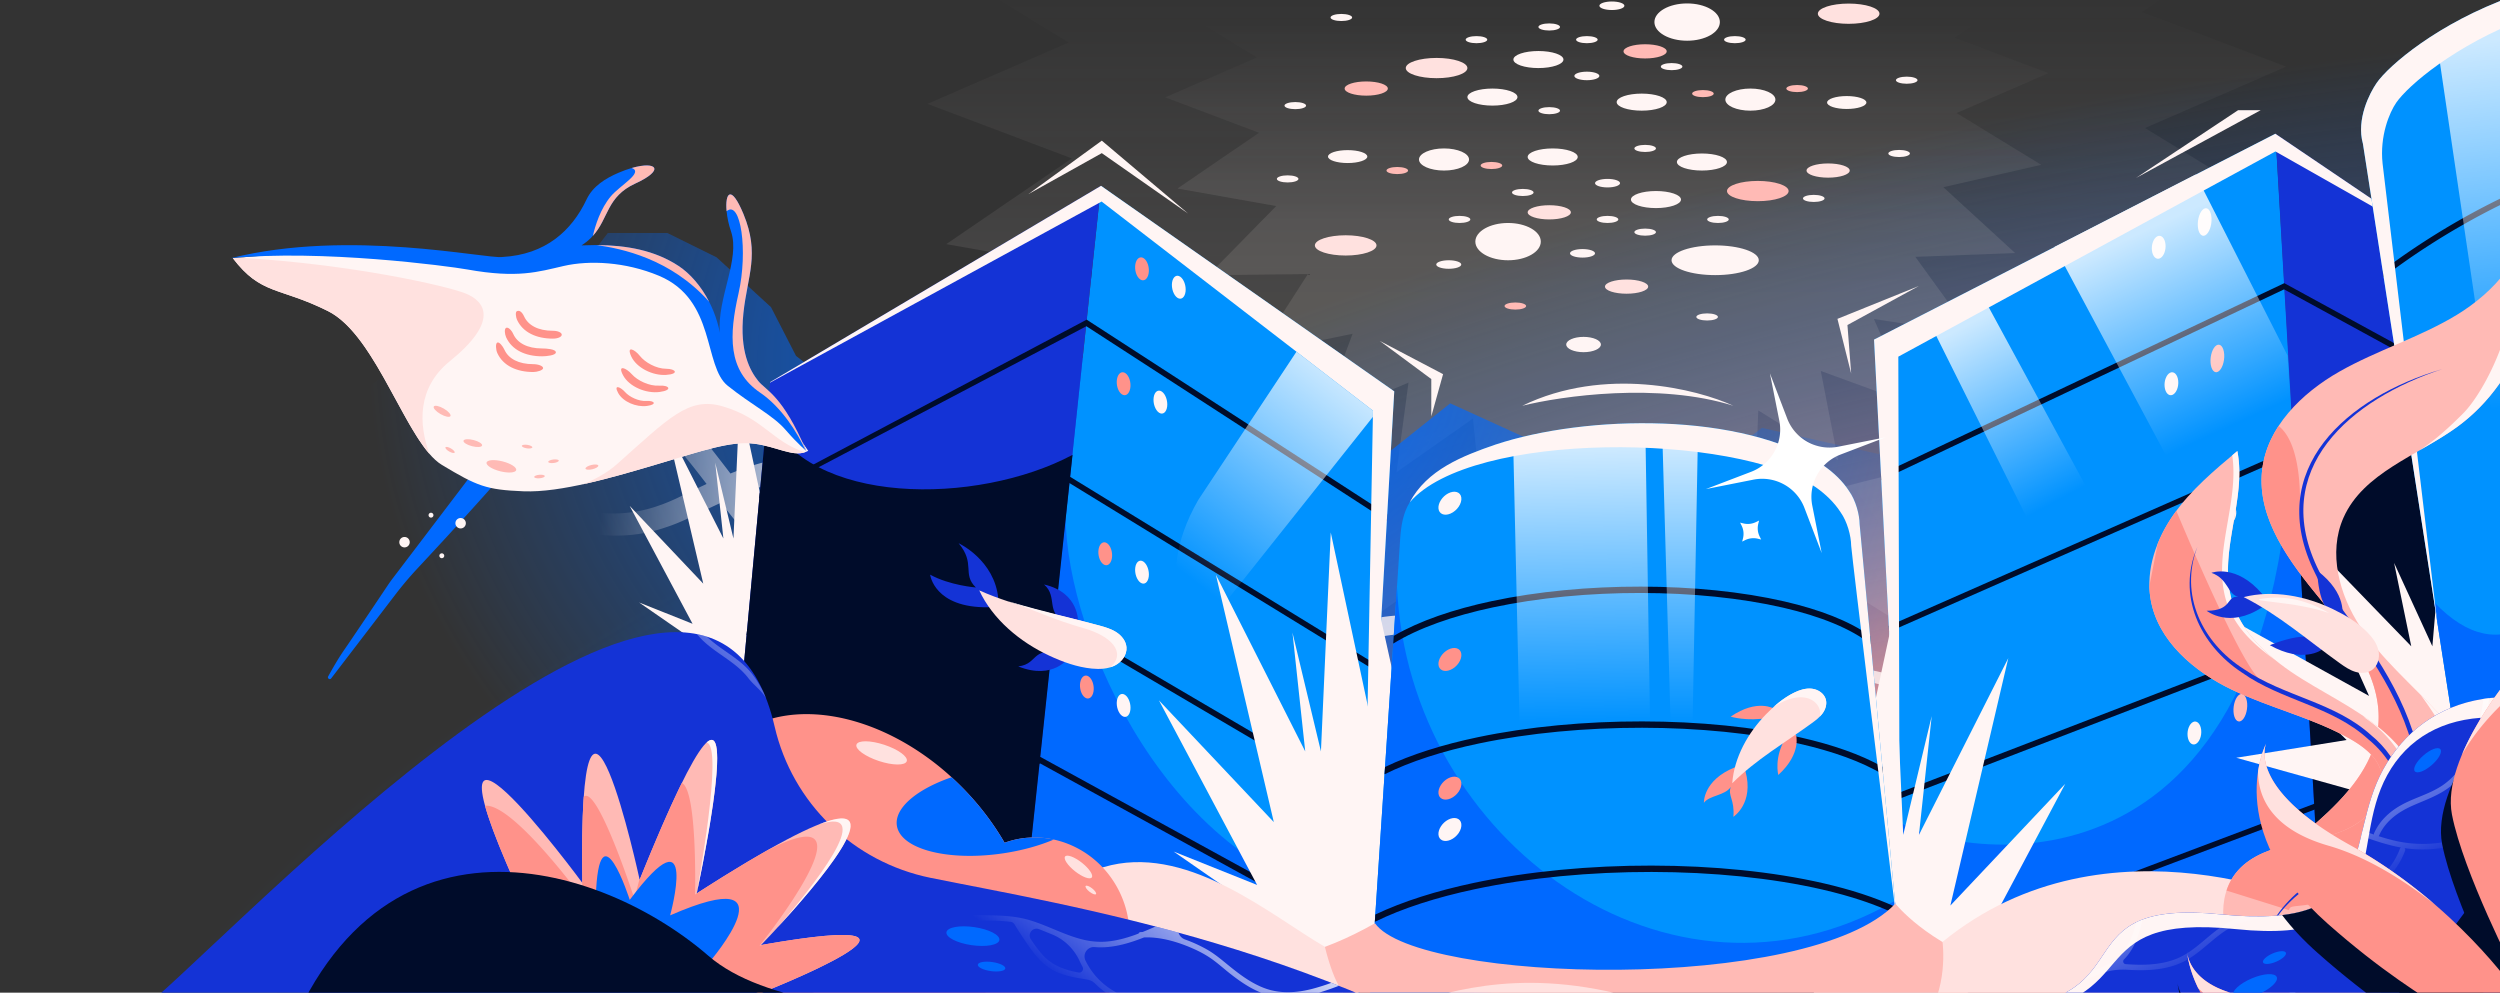
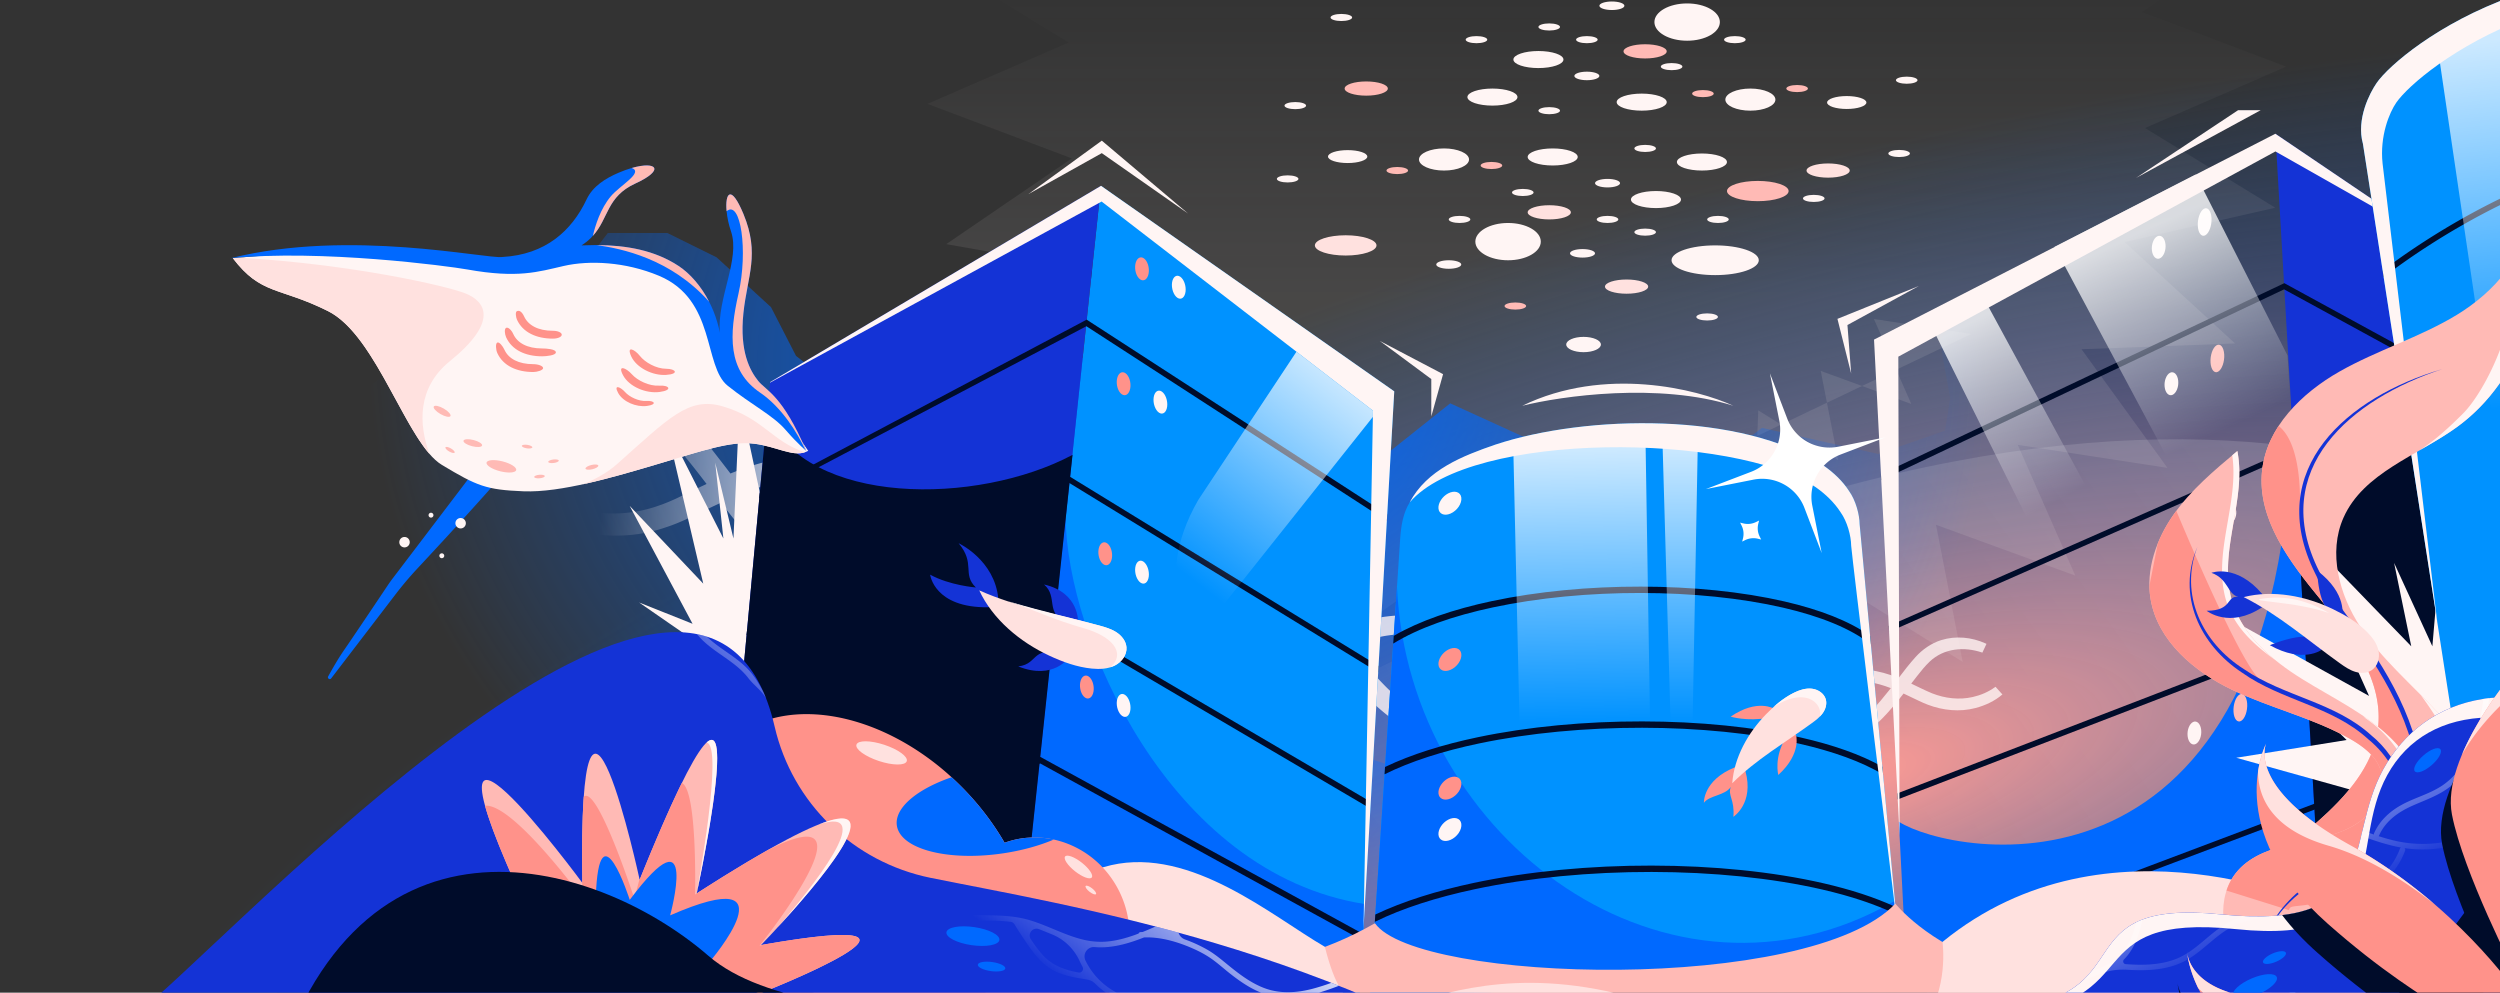
<svg xmlns="http://www.w3.org/2000/svg" fill="none" height="216" viewBox="0 0 544 216" width="544">
  <rect x="0" y="0" width="544" height="216" fill="#333333" stroke="none" />
  <g clip-path="url(#a)">
    <path d="M0 0h544v216H0z" fill="url(#b)" />
-     <path d="m428.93 72.669-21.172-3.256 8.142 18.492-19.704-7.188 3.778 19.394-17.375-10.806-.751 19.446-14.288-13.953-5.245 18.651-10.573-16.488L342.228 114l-6.4-18.303-13.365 14.683-1.944-19.32-16.631 11.684 2.595-19.489-19.172 8.175 7.023-18.81-20.875 4.311 11.144-17.306-21.667.254 14.775-15.047-21.507-3.81 17.76-12.132-20.408-7.709 19.969-8.683-18.421-11.271 21.308-4.857-15.626-14.34 21.714-.82-12.15-16.783 21.172 3.255-8.14-18.492 19.702 7.188-3.778-19.393 17.375 10.805.751-19.446 14.288 13.953 5.245-18.65 10.573 16.487 9.514-17.039 6.4 18.303 13.365-14.682 1.944 19.32 16.631-11.687-2.595 19.491 19.172-8.175-7.023 18.81 20.875-4.31-11.144 17.305 21.667-.254-14.775 15.048 21.507 3.809-17.76 12.132 20.408 7.71-19.969 8.683 18.421 11.27-21.308 4.857 15.627 14.34-21.715.821z" fill="url(#c)" opacity=".1" />
+     <path d="m428.93 72.669-21.172-3.256 8.142 18.492-19.704-7.188 3.778 19.394-17.375-10.806-.751 19.446-14.288-13.953-5.245 18.651-10.573-16.488L342.228 114z" fill="url(#c)" opacity=".1" />
    <path d="m471.634 101.812-32.572-5.01 12.525 28.451-30.315-11.06 5.812 29.839-26.73-16.626-1.155 29.919-21.981-21.465-8.072 28.693-16.267-25.368-14.636 26.216-9.844-28.162-20.562 22.591-2.991-29.723-25.587 17.978 3.992-29.987-29.496 12.578 10.805-28.937-32.115 6.631 17.142-26.629-33.331.395 22.73-23.151-33.089-5.861 27.324-18.663-31.399-11.86 30.723-13.362-28.34-17.341 32.784-7.472-24.042-22.065 33.407-1.258-18.693-25.82 32.572 5.01-12.525-28.452 30.316 11.06-5.813-29.839 26.73 16.626 1.155-29.919 21.981 21.465 8.072-28.693 16.267 25.367 14.636-26.216 9.844 28.162 20.562-22.59 2.991 29.723 25.587-17.979-3.992 29.988 29.496-12.58-10.805 28.94 32.116-6.632-17.143 26.626 33.332-.393-22.731 23.152 33.09 5.861-27.325 18.663 31.4 11.86-30.724 13.361 28.341 17.342-32.784 7.472 24.041 22.062-33.407 1.261z" fill="url(#d)" opacity=".1" />
    <path d="M337.866 36.012c3.007 0 5.445-.831 5.445-1.856s-2.438-1.856-5.445-1.856-5.446.831-5.446 1.856 2.438 1.855 5.446 1.855m-23.649 1.101c3.007 0 5.445-1.077 5.445-2.406s-2.438-2.406-5.445-2.406-5.446 1.077-5.446 2.406 2.438 2.406 5.446 2.406m30.367 39.524c2.083 0 3.772-.745 3.772-1.665s-1.689-1.666-3.772-1.666c-2.084 0-3.773.746-3.773 1.666s1.689 1.665 3.773 1.665m-16.428-20.001c3.933 0 7.122-1.816 7.122-4.057 0-2.24-3.189-4.056-7.122-4.056s-7.121 1.816-7.121 4.056 3.188 4.057 7.121 4.057m42.182-19.524c3.008 0 5.446-.83 5.446-1.855s-2.438-1.856-5.446-1.856-5.445.83-5.445 1.855 2.438 1.856 5.445 1.856m-9.999 8.169c3.007 0 5.445-.831 5.445-1.856s-2.438-1.856-5.445-1.856-5.446.831-5.446 1.856 2.438 1.856 5.446 1.856m12.882 14.584c5.243 0 9.493-1.448 9.493-3.234s-4.25-3.233-9.493-3.233-9.494 1.447-9.494 3.233 4.251 3.234 9.494 3.234m-23.422-19.079c1.504 0 2.723-.416 2.723-.928s-1.219-.928-2.723-.928-2.722.416-2.722.928 1.219.928 2.722.928m-5.444 15.268c1.504 0 2.723-.415 2.723-.927 0-.513-1.219-.928-2.723-.928s-2.723.415-2.723.928c0 .512 1.219.927 2.723.927m-29.106 2.435c1.503 0 2.722-.416 2.722-.928s-1.219-.928-2.722-.928c-1.504 0-2.723.416-2.723.928s1.219.928 2.723.928" fill="#fff5f4" />
    <path d="M337.119 47.748c2.596 0 4.699-.692 4.699-1.546 0-.853-2.103-1.545-4.699-1.545s-4.699.692-4.699 1.545c0 .854 2.104 1.546 4.699 1.546" fill="#ffe1df" />
    <path d="M382.497 43.775c3.703 0 6.706-.986 6.706-2.203s-3.003-2.203-6.706-2.203-6.705.986-6.705 2.203 3.002 2.203 6.705 2.203" fill="#ffbab5" />
    <path d="M292.821 55.603c3.703 0 6.706-.987 6.706-2.203 0-1.217-3.003-2.204-6.706-2.204s-6.705.987-6.705 2.204c0 1.216 3.002 2.203 6.705 2.203m61.121 8.31c2.595 0 4.699-.692 4.699-1.545 0-.854-2.104-1.546-4.699-1.546s-4.699.692-4.699 1.546c0 .853 2.104 1.545 4.699 1.545M397.8 38.658c2.595 0 4.699-.692 4.699-1.546 0-.853-2.104-1.545-4.699-1.545s-4.699.692-4.699 1.545c0 .854 2.104 1.546 4.699 1.546" fill="#ffe1df" />
    <path d="M331.36 42.654c1.297 0 2.349-.346 2.349-.773s-1.052-.773-2.349-.773-2.35.346-2.35.773 1.052.773 2.35.773m18.438 5.867c1.298 0 2.349-.346 2.349-.773 0-.426-1.051-.772-2.349-.772s-2.35.346-2.35.772 1.052.773 2.35.773m-32.202 0c1.297 0 2.349-.346 2.349-.773 0-.426-1.052-.772-2.349-.772s-2.35.346-2.35.772 1.052.773 2.35.773m-37.403-8.82c1.297 0 2.349-.346 2.349-.773 0-.426-1.052-.772-2.349-.772s-2.35.346-2.35.773c0 .426 1.052.772 2.35.772m114.483 4.247c1.297 0 2.349-.346 2.349-.772s-1.052-.773-2.349-.773-2.35.346-2.35.773c0 .426 1.052.772 2.35.772M293.25 35.477c2.362 0 4.276-.63 4.276-1.406s-1.914-1.405-4.276-1.405-4.276.629-4.276 1.405 1.915 1.406 4.276 1.406" fill="#fff5f4" />
    <path d="M324.537 36.784c1.297 0 2.349-.346 2.349-.773s-1.052-.773-2.349-.773-2.35.346-2.35.773 1.052.773 2.35.773m-20.489 1.098c1.297 0 2.349-.346 2.349-.773s-1.052-.773-2.349-.773-2.35.346-2.35.773 1.052.773 2.35.773m25.69 29.483c1.297 0 2.349-.346 2.349-.773s-1.052-.773-2.349-.773-2.35.346-2.35.773 1.052.773 2.35.773" fill="#ffbab5" />
    <path d="M357.986 51.285c1.298 0 2.35-.346 2.35-.772s-1.052-.773-2.35-.773c-1.297 0-2.349.346-2.349.773 0 .426 1.052.772 2.349.772m55.264-17.113c1.297 0 2.349-.346 2.349-.773s-1.052-.773-2.349-.773-2.35.346-2.35.773 1.052.773 2.35.773m-55.264-1.101c1.298 0 2.35-.346 2.35-.772s-1.052-.773-2.35-.773c-1.297 0-2.349.346-2.349.773 0 .426 1.052.772 2.349.772m13.484 36.668c1.298 0 2.35-.346 2.35-.773s-1.052-.773-2.35-.773-2.35.346-2.35.773 1.052.773 2.35.773m2.359-21.218c1.298 0 2.349-.346 2.349-.773 0-.426-1.051-.772-2.349-.772s-2.35.346-2.35.772 1.052.773 2.35.773m-16.596-24.442c3.008 0 5.446-.83 5.446-1.856 0-1.024-2.438-1.855-5.446-1.855s-5.445.83-5.445 1.855 2.438 1.856 5.445 1.856m23.649.001c3.008 0 5.446-1.077 5.446-2.406 0-1.328-2.438-2.405-5.446-2.405s-5.445 1.077-5.445 2.405c0 1.329 2.438 2.406 5.445 2.406M367.121 8.86c3.933 0 7.122-1.816 7.122-4.057 0-2.24-3.189-4.056-7.122-4.056S360 2.563 360 4.803s3.188 4.057 7.121 4.057m-42.367 14.12c3.007 0 5.445-.831 5.445-1.856s-2.438-1.855-5.445-1.855-5.446.83-5.446 1.855 2.438 1.856 5.446 1.856m10.006-8.17c3.007 0 5.446-.83 5.446-1.855s-2.439-1.855-5.446-1.855-5.446.83-5.446 1.855 2.439 1.856 5.446 1.856m10.542 2.639c1.503 0 2.722-.415 2.722-.928 0-.512-1.219-.928-2.722-.928-1.504 0-2.723.416-2.723.928 0 .513 1.219.928 2.723.928m5.447-15.27c1.504 0 2.723-.416 2.723-.928 0-.513-1.219-.928-2.723-.928s-2.723.415-2.723.928c0 .512 1.22.927 2.723.927" fill="#fff5f4" />
    <path d="M357.977 12.721c2.595 0 4.699-.692 4.699-1.545 0-.854-2.104-1.546-4.699-1.546s-4.699.692-4.699 1.546c0 .853 2.104 1.545 4.699 1.545" fill="#ffbab5" />
-     <path d="M312.601 17.013c3.703 0 6.705-.986 6.705-2.203s-3.002-2.203-6.705-2.203-6.706.986-6.706 2.203 3.002 2.203 6.706 2.203m89.669-11.83c3.703 0 6.705-.986 6.705-2.203S405.973.777 402.27.777s-6.706.986-6.706 2.203 3.002 2.203 6.706 2.203" fill="#ffe1df" />
    <path d="M297.293 20.814c2.595 0 4.699-.692 4.699-1.545 0-.854-2.104-1.546-4.699-1.546s-4.699.692-4.699 1.546c0 .853 2.104 1.545 4.699 1.545" fill="#ffbab5" />
    <path d="M363.742 15.27c1.297 0 2.349-.347 2.349-.774 0-.426-1.052-.772-2.349-.772s-2.35.346-2.35.772 1.052.773 2.35.773m-18.439-5.867c1.298 0 2.35-.346 2.35-.773s-1.052-.773-2.35-.773c-1.297 0-2.349.346-2.349.773s1.052.773 2.349.773m32.203 0c1.297 0 2.349-.346 2.349-.773s-1.052-.773-2.349-.773-2.35.346-2.35.773 1.052.773 2.35.773m37.396 8.821c1.298 0 2.35-.346 2.35-.773s-1.052-.773-2.35-.773-2.35.346-2.35.773 1.052.773 2.35.773M291.875 4.576c1.298 0 2.35-.346 2.35-.772s-1.052-.773-2.35-.773c-1.297 0-2.349.346-2.349.773 0 .426 1.052.772 2.349.772m109.976 19.137c2.361 0 4.276-.63 4.276-1.406s-1.915-1.405-4.276-1.405c-2.362 0-4.276.63-4.276 1.405 0 .777 1.914 1.406 4.276 1.406" fill="#fff5f4" />
    <path d="M370.558 21.142c1.297 0 2.349-.346 2.349-.773s-1.052-.773-2.349-.773-2.35.346-2.35.773 1.052.773 2.35.773m20.496-1.1c1.297 0 2.349-.346 2.349-.773 0-.426-1.052-.772-2.349-.772s-2.35.346-2.35.772 1.052.773 2.35.773" fill="#ffbab5" />
    <path d="M337.108 6.64c1.298 0 2.35-.346 2.35-.773 0-.426-1.052-.772-2.35-.772s-2.349.346-2.349.772 1.051.773 2.349.773m-55.253 17.113c1.298 0 2.349-.346 2.349-.773s-1.051-.773-2.349-.773-2.35.346-2.35.773 1.052.773 2.35.773m55.253 1.101c1.298 0 2.35-.346 2.35-.773s-1.052-.773-2.35-.773-2.349.346-2.349.773 1.051.773 2.349.773M321.279 9.402c1.298 0 2.35-.346 2.35-.773s-1.052-.773-2.35-.773c-1.297 0-2.349.346-2.349.773s1.052.773 2.349.773" fill="#fff5f4" />
    <path clip-rule="evenodd" d="m125.38 80.777-14.559 5.057-25.28-5.671-35.517 27.121-10.88-22.683-21.438-9.779-37.094 29.545v183.78l462.798 13.702-49.924-90.567s-42.696-26.522-73.776-38.653c-15.628-6.1-41.239-13.605-41.239-13.605l-5.101-51.74-33.598-32.462-24.696 17.885-34.275-9.408-7.584-5.848-5.44-10.602-11.84-10.848-10.719-5.301h-12.959l-7.999 10.478 2.24 12.575zm11.679-5.052 2.24-5.67-2.24-6.411 2.24-4.438h5.759l8.64 7.89 5.12 13.807-5.12 9.615-6.08-2.219-5.119 2.22-5.44-2.22z" fill="url(#e)" fill-rule="evenodd" />
    <path clip-rule="evenodd" d="m423.238 93.721-14.559 5.057-25.279-5.671-35.518 27.121-10.879-22.683-21.439-9.779-37.093 29.545v183.78l462.798 13.702-49.925-90.567s-42.696-26.522-73.776-38.653c-15.628-6.1-41.239-13.605-41.239-13.605l-5.101-51.74-33.598-32.462-24.696 17.885-34.274-9.408-7.585-5.848-5.44-10.602-11.84-10.848-10.719-5.301h-12.959l-7.999 10.478 2.24 12.575zm11.679-5.052 2.24-5.671-2.24-6.41 2.24-4.438h5.76l8.639 7.89 5.12 13.806-5.12 9.616-6.079-2.219-5.12 2.219-5.44-2.219z" fill="url(#f)" fill-rule="evenodd" />
    <path d="M583.474 138.466s-56.247-78.508-212.652-23.064-152.047 120.572-340.721 38.801c-188.675-81.771-2.353 166.995-2.353 166.995s104.658-95.033 356.747-94.473c136.437 0 209.071 61.788 209.071 61.788z" fill="url(#g)" />
    <path d="M306.883 138.04c4.638.235 9.098 2.014 12.961 4.539 2.659 1.725 5.151 3.778 7.527 5.995l1.945-1.876c-7.034-8.072-16.402-14.012-27.519-12.555-3.698.446-7.188 1.537-10.569 2.907a364 364 0 0 0-2.732-3.547c-3.411-4.391-6.997-8.377-12.556-10.086-5.294-1.66-11.18-1.039-16.145 1.333l1.416 3.013.225-.081c3.512-1.163 7.376-1.549 10.992-.772 3.68.742 6.89 2.879 9.331 5.702 1.789 2.036 3.45 4.186 5.106 6.353-1.827.854-3.634 1.744-5.435 2.608a32 32 0 0 1-3.233 1.326c-7.14 2.587-15.565 1.83-21.716-2.779l-2.376 2.657c.132.119.208.181.305.265l.275.225c6.942 5.425 16.654 6.492 24.859 3.592 1.428-.462 2.915-1.103 4.267-1.746 1.876-.901 3.769-1.833 5.685-2.714.5.641 1.002 1.281 1.514 1.917 8.787 11.177 21.174 22.728 36.148 14.935l-1.465-3.038a21.5 21.5 0 0 1-4.401 1.395c-7.996 1.648-14.966-3.245-20.278-8.735-2.556-2.62-4.868-5.452-7.123-8.352 4.171-1.61 8.472-2.706 12.987-2.486z" fill="#fff5f4" opacity=".8" />
    <path d="M177.558 104.212c5.516.279 10.82 2.392 15.414 5.392 3.161 2.048 6.125 4.487 8.951 7.12l2.313-2.227c-8.365-9.589-19.505-16.644-32.727-14.914-4.397.529-8.547 1.825-12.568 3.453a435 435 0 0 0-3.249-4.214c-4.056-5.216-8.321-9.95-14.932-11.98-6.296-1.972-13.295-1.235-19.199 1.584l1.683 3.579.268-.097c4.177-1.381 8.771-1.84 13.072-.917 4.376.882 8.194 3.42 11.096 6.773 2.128 2.419 4.103 4.972 6.072 7.547-2.172 1.014-4.321 2.071-6.463 3.097-1.204.567-2.585 1.149-3.844 1.575-8.492 3.074-18.511 2.175-25.825-3.3l-2.826 3.156c.156.141.247.215.362.315l.327.267c8.256 6.444 19.806 7.711 29.563 4.267 1.698-.55 3.467-1.311 5.074-2.075 2.231-1.07 4.483-2.177 6.761-3.224q.89 1.144 1.801 2.278c10.449 13.277 25.181 26.997 42.988 17.74l-1.743-3.608a25.5 25.5 0 0 1-5.233 1.657c-9.51 1.957-17.798-3.855-24.115-10.376-3.04-3.112-5.789-6.477-8.471-9.921 4.96-1.913 10.075-3.215 15.444-2.953z" fill="url(#h)" />
    <path d="m434.221 149.438-.103.08c-1.433 1.042-3.11 1.761-4.837 2.15-2.95.677-6.06.307-8.862-.801-1.552-.642-3.027-1.396-4.535-2.114q.591-.77 1.186-1.529c.905-1.156 1.802-2.282 2.84-3.268 3.108-2.936 7.524-3.294 11.454-1.946l.894-1.9-.214-.105c-2.98-1.356-6.471-1.707-9.623-.718-2.157.662-4.152 2.068-5.623 3.717-1.312 1.449-2.497 2.998-3.669 4.541l-.253-.101c-3.891-1.592-8.472-2.428-12.611-1.135-2.06.597-3.982 1.628-5.704 2.892-1.7 1.247-3.21 2.687-4.563 4.236l1.228 1.183c4.21-3.935 9.198-7.128 15.186-6.241 1.726.235 3.398.73 5.034 1.357l-.4.509c-4.621 5.827-10.711 12.589-18.81 8.952l-.926 1.916c4.19 2.229 8.744 1.988 12.807-.402 4.129-2.442 7.202-6.074 10.1-9.797 1.147.528 2.283 1.086 3.414 1.629.564.27 1.244.57 1.838.793 3.286 1.258 6.963 1.642 10.397.732 2.13-.56 4.178-1.511 5.857-2.954z" fill="#fff5f4" opacity=".8" />
    <path d="M258.541 46.476 239.75 33.322l-15.985 8.926 15.985-11.643zm55.473 34.938L311.45 90.6v-8.116l-11.193-8.29zm103.529-19.185-15.54 8.495.812 10.56-2.988-11.9zm47.239-23.503 27.136-14.743h-4.915z" fill="#fff5f4" />
-     <path d="m505.592 206.24-90.967.355-1.68-32.612-.069-1.317-5.087-98.768 87.345-44.8z" fill="#0092ff" />
    <path d="m505.593 206.24-90.967.355-1.432-27.787c11.369 7.388 83.419 21.691 85.584-88.003z" fill="#0069ff" />
    <path d="m495.122 29.11 50.853 34.4 8.119 120.082-48.716 22.862z" fill="#1433d6" />
    <path d="m533.857 81.716-.579 1.06-36.264-19.812-87.648 41.542-.067-1.304 87.764-41.586zm13.488 35.576-.461 1.116-47.766-19.715-88.053 38.794-.066-1.289 88.104-38.817zm-.089 32.373-.298 1.214-45.277-11.091-88.738 34.164-.068-1.318 88.727-34.154zm-2.014 38.081-1.619.76-39.785-12.412-80.749 30.468-3.454.013 84.166-31.757z" fill="#000c2a" />
    <path d="m545.976 63.511 8.12 120.082-48.716 22.862-6.725-116.286.956.478c7.683 8.92 22.817 11.674 26.926-40.286z" fill="#000c2a" />
    <path d="M471.209 53.143c.145 1.347-.418 2.726-1.235 3.081-.807.348-1.568-.422-1.717-1.726-.149-1.309.379-2.691 1.189-3.086.821-.398 1.618.375 1.763 1.73m10.013-5.711c.097 1.606-.505 3.287-1.332 3.755-.81.46-1.54-.423-1.646-1.968-.105-1.557.462-3.237 1.278-3.759.833-.525 1.6.358 1.7 1.972m-7.245 35.404c.145 1.347-.418 2.726-1.235 3.082-.807.347-1.568-.422-1.717-1.727-.149-1.308.379-2.69 1.189-3.085.822-.399 1.618.375 1.763 1.73m5 76c.145 1.347-.418 2.726-1.235 3.082-.807.347-1.568-.422-1.717-1.727-.149-1.308.379-2.691 1.189-3.085.822-.399 1.618.375 1.763 1.73" fill="#fff5f4" />
    <path d="M483.99 77.124c.097 1.606-.505 3.286-1.332 3.754-.81.46-1.54-.423-1.645-1.968-.106-1.556.462-3.236 1.277-3.758.833-.526 1.6.357 1.7 1.972m5 76c.097 1.606-.505 3.286-1.332 3.754-.81.46-1.54-.423-1.645-1.967-.106-1.557.462-3.237 1.277-3.759.833-.526 1.6.357 1.7 1.972" fill="#ffbab5" />
    <path d="M476.289 115.576c.128 1.08-.37 2.185-1.094 2.469-.715.279-1.389-.338-1.521-1.383-.131-1.048.336-2.156 1.054-2.472.727-.322 1.435.3 1.561 1.386" fill="#ff928a" />
    <path d="M486.61 111.282c.107 1.224-.555 2.504-1.464 2.861-.89.35-1.692-.323-1.808-1.499-.116-1.186.508-2.466 1.404-2.864.918-.403 1.762.269 1.868 1.502" fill="#fff5f4" />
    <path d="m447.064 53.713 55.705 104.216-4.996-80.56-20.016-39.4z" fill="url(#i)" />
    <path d="m419.898 70.216 47.71 95.76 8.691-18.858-44.923-82.792z" fill="url(#j)" />
    <path d="m495.135 29.118 34.958 23.648-34.958-19.81-82.061 44.656.274 104.193-5.559-107.907 87.345-44.8zm-8.525 135.773 40.597 11.324 10.116 2.351 18.088-7.047v-30.885l-10.623-25.037v22.489l-12.633-30.885-2.871 33.433-8.327-18.141 3.733 18.141-26.128-26.986 16.94 37.781-33.592-18.591 28.711 28.186z" fill="#fff5f4" />
    <path d="M538.048 184.917 514.175 31.29c-1.497-5.342 1.486-11.075 2.99-13.247 5.177-7.476 42.947-37.178 92.517-16.88l21.795 164.31z" fill="#0092ff" />
-     <path d="M569.3-5.592c12.067-.881 25.708.746 40.383 6.755l21.794 164.31-93.428 19.444-8.372-53.876c29.378 30.984 54.664-45.123 39.623-127.742z" fill="#0069ff" />
    <path clip-rule="evenodd" d="M591.206 67.853q.245.02.491.061c2.804.491 4.69 3.168 4.2 5.968a5.164 5.164 0 0 1-10.171-1.78c.387-2.21 2.14-3.84 4.239-4.189l-.697-35.628c-33.064.951-62.625 21.884-70.584 28.025l-.22-1.416c.871-.666 1.996-1.504 3.35-2.466a160 160 0 0 1 16.236-10.12c12.394-6.736 31.444-14.852 51.814-15.283l.624-.014zm.277 1.284a3.92 3.92 0 0 0-4.535 3.178 3.92 3.92 0 0 0 3.186 4.53 3.92 3.92 0 0 0 4.535-3.178 3.92 3.92 0 0 0-3.186-4.53" fill="#000c2a" fill-rule="evenodd" />
    <path d="m567.804 163.124-14.53 2.35L530.192 8.643A87.3 87.3 0 0 1 548.454.787z" fill="url(#k)" />
    <path d="M517.165 18.042c5.177-7.475 42.947-37.177 92.518-16.879l.366 2.767c-47.638-17.237-83.57 11.108-88.61 18.386-1.505 2.172-3.632 7.264-2.991 13.247l11.901 99.81-16.174-104.084c-1.497-5.341 1.486-11.074 2.99-13.247M139.069 131.099l16.562 11.463 7.803 9.142 8.623-6.413V117.18l-5.065-22.789v20.469l-6.022-28.11-1.369 30.43-3.97-16.512 1.78 16.512-12.456-24.563 8.076 34.388-16.015-16.921 13.688 25.655z" fill="#fff5f4" />
    <path d="m303.388 85.156-8.313 145.389-73.459-21.436h-.001l17.961-168.674z" fill="#0092ff" />
    <path d="M231.887 112.643c.236 25.742 22.315 77.39 65.121 84.085l-1.402 24.522-18.564 4.033-55.426-16.174h-.001z" fill="#0069ff" />
    <path d="M239.576 40.435 167.567 83.15l-7.001 75.419 61.05 50.54z" fill="#1433d6" />
    <path d="M166.899 90.34c8.79 19.905 45.768 19.678 66.481 8.639l-11.193 104.767-.001.005-4.614 2.009-57.006-47.192z" fill="#000c2a" />
    <path d="M241.946 121.49c-.221 1.277-1.054 1.862-1.858 1.291-.804-.566-1.263-2.062-1.025-3.325.234-1.244 1.062-1.796 1.85-1.239.787.556 1.251 2.015 1.033 3.273m-4 29c-.221 1.277-1.054 1.862-1.858 1.291-.804-.566-1.263-2.062-1.025-3.325.234-1.244 1.062-1.796 1.85-1.239.787.556 1.251 2.015 1.033 3.273m8-66c-.221 1.277-1.054 1.862-1.858 1.291-.804-.566-1.263-2.062-1.025-3.325.234-1.244 1.062-1.796 1.85-1.24.787.557 1.251 2.016 1.033 3.274m4-25c-.221 1.277-1.054 1.862-1.858 1.291-.804-.566-1.263-2.062-1.025-3.325.234-1.244 1.062-1.796 1.85-1.24.787.557 1.251 2.016 1.033 3.274" fill="#ff928a" />
    <path d="M249.972 125.463c-.163 1.281-.958 1.885-1.779 1.331-.82-.554-1.337-2.04-1.158-3.308.18-1.254.971-1.822 1.771-1.282.803.541 1.324 1.995 1.166 3.259m-4 29c-.163 1.281-.958 1.885-1.779 1.331-.82-.554-1.337-2.04-1.158-3.308.18-1.254.971-1.822 1.771-1.282.803.541 1.324 1.995 1.166 3.259m8-66c-.163 1.281-.958 1.885-1.779 1.33-.82-.553-1.337-2.04-1.158-3.307.18-1.254.971-1.822 1.771-1.282.803.541 1.324 1.995 1.166 3.259m4-25c-.163 1.281-.958 1.885-1.779 1.33-.82-.553-1.337-2.04-1.158-3.307.18-1.254.971-1.822 1.771-1.282.803.541 1.324 1.995 1.166 3.258" fill="#fff5f4" />
    <path d="m301.857 111.937-.082 1.42-65.382-42.37-71.177 37.481.112-1.202 71.127-37.71z" fill="#000c2a" />
    <path d="m299.971 144.92-.08 1.401-67.624-41.482-69.81 33.356.116-1.247 69.765-33.512z" fill="#000c2a" />
    <path d="m298.115 174.389-.083 1.459-68.813-40.476-71.38 28.842-1.073-.889 72.496-29.359z" fill="#000c2a" />
    <path d="m296.375 203.096-.082 1.445-69.959-38.421-63.252 24.524-1.008-.835 64.318-25.101z" fill="#000c2a" />
    <path d="m303.389 85.156-6.694 117.074 2.067-112.866-59.05-45.51-72.155 39.411.011-.115 72.009-42.715z" fill="#fff5f4" />
    <path d="m298.762 89.364-.025 1.352-38.009 47.792s-10.897-10.683 0-29.7l21.381-32.279z" fill="url(#l)" />
-     <path d="m255.387 185.301 25.854 17.948 12.179 14.316 13.461-10.043v-44.015l-7.906-35.683v32.05l-9.401-44.015-2.137 47.648-6.196-25.854 2.778 25.854-19.444-38.46 12.606 53.844-24.999-26.495 21.367 40.17zm190.805 18.161-25.853 17.949-12.179 14.315-13.461-10.042v-44.016l7.905-35.682v32.05l9.402-44.015 2.136 47.647 6.197-25.853-2.778 25.853 19.444-38.46-12.607 53.844 24.999-26.494-21.366 40.169z" fill="#fff5f4" />
    <path d="M325.403 96.746c19.725-6.541 53.867-7.213 71.572 4.676 2.075 1.473 3.98 3.254 5.374 5.416 1.459 2.024 2.288 5.142 2.312 7.291.599 6.402 9.342 99.655 9.342 99.655l-115.889 2.712s5.235-79.656 6.569-99.289c.197-2.914.646-5.558 2.057-7.872 4.051-6.666 11.577-10.146 18.663-12.59" fill="#0092ff" />
    <path d="M303.981 127.658c2.556 55.713 59.576 96.314 108.026 68.539l.33-.188 1.666 17.774-115.889 2.713s3.957-60.21 5.867-88.838" fill="#0069ff" />
    <path d="M357.004 127.646c11.114.014 22.054 1.092 31.301 3.23 7.586 1.753 14.102 4.236 18.628 7.483l.175 1.868c-4.287-3.435-10.981-6.123-19.115-8.003-9.123-2.109-19.956-3.18-30.99-3.194s-22.245 1.028-32.125 3.132c-8.619 1.836-16.178 4.471-21.72 7.885l.111-1.679c5.643-3.288 13.05-5.799 21.32-7.56 9.99-2.128 21.301-3.177 32.415-3.162m.346 29.329c12.265.016 24.337 1.189 34.538 3.514 6.9 1.572 12.992 3.682 17.711 6.349l.159 1.695c-4.633-2.791-10.885-5.033-18.177-6.695-10.08-2.297-22.046-3.463-34.233-3.479-12.185-.015-24.57 1.119-35.484 3.411-7.855 1.649-14.917 3.891-20.589 6.716l.105-1.591c5.692-2.733 12.615-4.887 20.2-6.479 11.022-2.315 23.504-3.456 35.77-3.441m2.062 31.377c13.3.017 26.389 1.307 37.449 3.863 5.833 1.348 11.13 3.055 15.603 5.13l.151 1.603c-4.486-2.168-9.939-3.968-16.065-5.384-10.937-2.528-23.92-3.811-37.14-3.828s-26.656 1.231-38.497 3.753c-8.249 1.756-15.694 4.125-21.749 7.096l.105-1.588c6.064-2.88 13.37-5.162 21.356-6.862 11.951-2.545 25.485-3.801 38.787-3.783" fill="#000c2a" />
    <path d="M359.838 206.242h-28.085l-2.437-107.69c5.784-3.66 19.994-3.174 28.719-4.7z" fill="url(#m)" />
    <path d="m361.697 94.032 3.292 114.183 2.375-.188 2.122-113.995z" fill="url(#n)" />
    <path d="M317.979 108.253c.188 1.278-.897 2.883-2.359 3.506-1.372.59-2.515.054-2.613-1.131-.097-1.152.819-2.583 2.112-3.265 1.365-.715 2.678-.35 2.86.89m0 71c.188 1.278-.897 2.883-2.359 3.506-1.372.59-2.515.054-2.613-1.131-.097-1.152.819-2.583 2.112-3.265 1.365-.715 2.678-.35 2.86.89" fill="#fff5f4" />
    <path d="M317.979 142.253c.188 1.278-.897 2.883-2.359 3.506-1.372.589-2.515.054-2.613-1.131-.097-1.152.819-2.583 2.112-3.265 1.365-.715 2.678-.35 2.86.89m0 28c.188 1.278-.897 2.883-2.359 3.506-1.372.589-2.515.054-2.613-1.131-.097-1.152.819-2.583 2.112-3.265 1.365-.715 2.678-.35 2.86.89" fill="#ff928a" />
    <path d="M325.404 96.746c19.726-6.541 53.867-7.213 71.572 4.676 2.075 1.473 3.98 3.254 5.374 5.416 1.459 2.024 2.288 5.142 2.312 7.291l8.218 87.666c-3.337-27.113-9.626-78.364-10.065-83.052-.023-2.149-.853-5.267-2.311-7.291-1.394-2.162-3.3-3.943-5.374-5.416-17.705-11.89-75.001-12.399-88.392 3.299h.001c3.776-7.151 11.579-10.146 18.665-12.59" fill="#fff5f4" />
    <path d="m392.645 110.521 1.879 4.917 1.879 4.917-1.024-5.162-1.025-5.162a9.82 9.82 0 0 1 1.04-6.684 9.83 9.83 0 0 1 5.105-4.436l4.917-1.88 4.917-1.878-5.162 1.024-5.162 1.025a9.82 9.82 0 0 1-6.684-1.04 9.82 9.82 0 0 1-4.436-5.105l-1.879-4.917-1.879-4.917 1.024 5.162 1.025 5.162a9.82 9.82 0 0 1-1.04 6.684 9.82 9.82 0 0 1-5.105 4.436l-4.917 1.879-4.917 1.879 5.162-1.024 5.162-1.025a9.82 9.82 0 0 1 6.684 1.04 9.82 9.82 0 0 1 4.436 5.105m-12.897 7.008-.325.161-.325.161.09-.361.091-.361c.112-.46.14-.935.092-1.399a4 4 0 0 0-.392-1.345l-.166-.332-.166-.332.353.087.353.087c.459.112.932.144 1.396.095s.92-.182 1.346-.387l.342-.167.341-.167-.09.361-.091.361c-.112.46-.14.934-.092 1.398.052.466.181.921.392 1.345l.166.332.166.332-.366-.088-.366-.088a4.1 4.1 0 0 0-2.744.305z" fill="#fff" />
    <path d="M412.434 196.624s26.707 34.187 92.944 5.903l51.066 53.924-220.789.001H51.122c136.959-28.632 172.857-72.007 172.857-72.007s27.991 43.375 75.211 16.453c9.188 13.033 94.655 15.384 113.244-4.274" fill="#ffbab5" />
    <path d="M422.689 204.958s5.983 41.665-52.99 17.093-73.074 17.307-81.407-16.025c-22.862-13.247-70.297-60.468-92.378 78.947l309.517-21.981-20.235-31.969 20.235-33.543c-.003.005-46.632-22.008-82.742 7.478" fill="#ffe1df" />
    <path d="M487.666 196.353c3.863-7.169 10.612-12.221 16.711-17.618s11.994-11.94 13.045-20.015c1.37-10.5-5.707-20.038-12.435-28.218s-13.897-17.597-12.756-28.129c1.025-9.41 8.602-16.843 16.829-21.517 8.228-4.675 17.46-7.43 25.539-12.34 8.083-4.92 15.274-12.906 15.472-22.359 5.28 16.732-1.256 36.5-15.463 46.786-8.662 6.274-20.328 9.931-24.665 19.708-3.381 7.624-.934 16.745 3.645 23.721 4.579 6.977 11.076 12.439 16.752 18.55 5.677 6.111 10.777 13.406 11.458 21.728.982 11.943-7.484 22.885-17.618 29.27-7.313 4.608-15.543 7.468-23.836 9.755-2.905.802-8.803 3.593-11.419 1.564-2.598-2.012-3.615-6.383-3.814-9.455-.249-3.925.68-7.966 2.541-11.424z" fill="#ffbab5" />
    <path d="M501.337 181.374c-5.197 4.472-10.442 8.985-13.671 14.978l-.013.007c-1.824 3.387-2.752 7.334-2.555 11.183 7.052-.785 16.923-3.602 30.349-10.096 23.972-23.266 3.777-50.556-4.353-61.541-.885-1.196-1.627-2.198-2.153-2.982-5.364-7.979-8.698-17.993-8.521-21.407.147-2.841.472-14.855-4.598-18.832-1.907 2.925-3.207 6.168-3.59 9.688-1.141 10.531 6.027 19.948 12.755 28.128s13.805 17.718 12.435 28.219c-1.051 8.075-6.945 14.618-13.045 20.015a294 294 0 0 1-3.04 2.64" fill="#ff928a" />
    <path d="M546.943 56.567c1.754 12.936-6.095 28.525-11.009 33.44s-7.41 6.633-9.538 8.045h.001s-6.713 3.865 0 0c2.822-1.625 5.648-3.252 8.211-5.109 14.207-10.286 20.743-30.054 15.463-46.786-.078 3.732-1.246 7.234-3.128 10.41m-20.217 94.615c5.081 6.901 10.509 16.499 11.231 25.269.654 7.955-2.202 17.224-7.176 24.414 6.912-6.389 11.775-15.005 11.017-24.215-.681-8.322-5.781-15.617-11.458-21.728a153 153 0 0 0-3.614-3.74" fill="#fff5f4" />
    <path d="M531.44 80.319c-19.824 6.504-38.015 21.727-26.793 43.999 2.874 6.081 7.407 11.118 11.102 16.708 3.75 5.594 7.078 11.555 9.223 18.006 7.688 22.066-5.344 39.422-23.608 50.577 17.619-11.635 30.307-28.499 22.659-50.271-2.126-6.32-5.463-12.17-9.169-17.718-3.686-5.622-8.219-10.737-11.089-16.874-11.322-22.754 7.146-38.43 27.675-44.427" fill="#1433d6" />
    <path d="M511.51 223.092c-4.97-1.523-10.507-3.525-12.644-8.262-2.097-4.634.056-10.264 3.631-13.888 3.576-3.625 8.326-5.769 12.772-8.238s8.879-5.565 11.007-10.193c3.306-7.204-.142-15.954-5.722-21.573-5.579-5.619-12.946-9.028-19.66-13.215-6.724-4.189-13.247-9.76-15.333-17.407-2.842-10.435 3.351-21.551 1.287-32.172-5.006 4.19-10.075 8.442-13.835 13.782s-6.132 11.972-5.05 18.414c1.528 9.084 9.449 15.792 17.764 19.768 8.316 3.976 17.472 6.083 25.5 10.589 2.91 1.637 5.839 3.8 6.843 6.989 1.396 4.434-1.548 9.259-5.502 11.71s-8.687 3.149-13.239 4.126c-4.542.979-9.266 2.44-12.358 5.919-5.032 5.668-3.715 14.976 1.019 20.897 4.73 5.931 11.967 9.202 19.051 11.896 1.441.548 2.973.464 4.472.848z" fill="#ffbab5" />
    <path d="M506.491 197.692c-1.428.961-2.779 2.019-3.993 3.251-3.575 3.624-5.729 9.253-3.632 13.888 2.115 4.688 7.56 6.696 12.491 8.214-.703-.165-1.413-.237-2.116-.327-4.697-1.491-9.659-3.529-11.655-7.954-2.097-4.634.056-10.263 3.631-13.888 1.515-1.536 3.338-2.451 5.274-3.184m5.02 25.401-.154-.048q.079.018.157.038zm2.736-67.301c2.248 1.534 4.384 3.209 6.307 5.146 5.58 5.619 9.028 14.37 5.722 21.573a15 15 0 0 1-.816 1.522c2.946-10.254-1.914-21.812-10.669-27.7a68 68 0 0 0-.544-.541m-27.399-57.648c2.064 10.621-4.129 21.737-1.287 32.172 1.458 5.344 5.083 9.673 9.429 13.226-4.877-3.455-9.14-7.542-10.709-13.291-2.754-10.109 2.972-20.857 1.457-31.175l1.11-.931" fill="#fff5f4" />
    <path d="M469.522 118.289c.906-2.247 2.104-4.393 3.491-6.363q.273-.387.555-.767c5.774 13.819 15.391 35.393 18.542 36.94.625.308 1.579.74 2.768 1.278 7.136 3.234 22.729 10.299 26.447 17.135 4.338 7.974 3.11 22.626-9.991 27.725-5.991 2.332-9.387 2.687-11.239 2.881-1.389.145-1.911.199-2.009.928l-13.595-4.262a12.3 12.3 0 0 1 2.48-4.343c3.092-3.479 7.816-4.939 12.358-5.919q.968-.206 1.942-.404c3.935-.805 7.903-1.618 11.297-3.722 3.954-2.451 6.898-7.276 5.502-11.71-1.004-3.189-3.933-5.352-6.842-6.989-4.526-2.54-9.409-4.317-14.299-6.097-3.785-1.378-7.573-2.757-11.201-4.492-8.316-3.976-16.236-10.683-17.764-19.768a19 19 0 0 1-.26-2.812z" fill="#ff928a" />
    <path d="M492.691 206.265c.589-5.272 4.282-9.668 8.253-12.93 4.037-3.379 8.976-5.39 13.69-7.567 11.081-5.933 9.534-17.687.669-24.936-7.819-7.178-18.938-8.407-27.476-14.498-9.164-6.043-14.211-16.814-9.669-27.348-4.005 10.438 1.057 20.918 10.155 26.637 8.618 5.932 19.806 7.159 27.697 14.402 6.114 4.978 10.306 14.258 5.079 21.321-3.102 4.587-8.567 5.983-13.256 8.269-6.701 3.456-13.783 8.764-15.15 16.636z" fill="#1433d6" />
    <path d="m109.717 93.94-24.328 32q-.496.654-.95 1.331c-1.667 2.491-7.471 11.159-9.625 14.271-1.14 1.646-2.383 3.79-3.404 5.65-.236.425.364.811.657.425l13.973-18.251a77 77 0 0 1 4.822-5.698c6.5-6.967 23.529-25.379 25.506-29.16 2.45-4.683-6.651-.57-6.651-.57" fill="#0069ff" />
    <path d="M175.866 98.106c-2.986 1.647-6.618-.917-11.746-1.558-5.128-.64-11.326 1.558-20.918 4.404-9.592 2.849-21.175 6.28-29.292 5.955-8.117-.324-10.089-1.133-17.759-5.746s-14.08-28.116-24.763-33.458-14.53-3.419-20.726-11.524c38.235-3.496 53.012 1.033 54.142 2.489h.015c1.756.485 3.686.592 5.77.132 11.875-2.61 22.461-3.915 34.214 1.004 12.475 5.227 9.861 22.906 15.296 24.112 5.431 1.206 10.078 5.077 11.285 7.29 1.204 2.21 4.482 6.9 4.482 6.9" fill="#fff5f4" />
    <path d="M134.206 101.036c11.324-10.043 15.598-14.806 23.077-12.606 8.836 2.599 10.748 7.7 17.88 9.985-2.852.954-6.311-1.275-11.043-1.866-5.128-.641-11.327 1.558-20.919 4.403-5.145 1.529-10.864 3.224-16.313 4.418 2.825-1.154 5.358-2.596 7.318-4.334M52.004 56.06c24.558 1.43 45.135 6.133 49.297 7.798 4.274 1.71 7.35 6.025-3.418 14.743-7.15 5.787-6.783 13.778-4.417 20.184-6.565-7.556-12.662-26.373-22.078-31.081-10.684-5.342-14.53-3.419-20.726-11.524z" fill="#ffe1df" />
    <path d="M112.49 67.703c.775-.352 1.359.712 1.554 1.142.879 1.932 3.045 3.131 6.274 3.131 1.067 0 1.921.383 1.921.855s-.854.855-1.921.855c-3.609 0-6.571-1.365-7.829-4.134-.196-.43-.429-1.654.001-1.849m24.876 9.865c-1.143-2.474.779-1.528 1.873-.125 1.095 1.402 3.565 2.798 5.701 2.797s2.912 1.146 0 1.337c-2.913.19-6.43-1.536-7.574-4.01m-1.771 4.117c-1.331-2.468.681-1.626 1.888-.258 1.207 1.37 3.806 2.635 5.969 2.488 2.162-.148 3.03.978.094 1.376s-6.619-1.137-7.951-3.606m-1.095 3.804c-1.051-1.948.537-1.284 1.489-.204s3.004 2.08 4.711 1.964c1.706-.117 2.391.772.074 1.085-2.317.314-5.223-.897-6.274-2.845m-24.36-14.153c.429-.195 1.132.428 1.554 1.356.879 1.932 3.045 3.131 6.273 3.131.855 0 2.992.122 2.992.855 0 .641-2.041.855-2.992.855-3.608 0-6.57-1.365-7.828-4.134-.322-.707-.429-1.867.001-2.063m-1.924 3.205c.43-.195 1.204.796 1.555 1.57.878 1.932 3.045 3.13 6.273 3.13 1.07 0 2.137.384 2.137.856s-1.281.854-2.137.854c-3.608 0-6.57-1.365-7.829-4.133-.321-.707-.428-2.082.001-2.277" fill="#ff928a" />
    <path d="M112.321 102.296c-.151.592-1.716.702-3.498.25s-3.1-1.305-2.946-1.897c.151-.592 1.716-.702 3.498-.25 1.779.456 3.097 1.302 2.946 1.897m17.873-.993c.062.258-.512.614-1.281.802-.77.187-1.444.132-1.506-.125-.063-.258.511-.614 1.281-.802.769-.187 1.443-.128 1.506.125m-25.29-4.363c-.095.371-1.079.441-2.194.154-1.116-.286-1.944-.82-1.852-1.19.095-.372 1.078-.442 2.194-.155 1.12.287 1.948.82 1.852 1.191m-6.891-6.398c-.191.331-1.156.136-2.158-.44-.998-.578-1.653-1.313-1.461-1.644s1.156-.136 2.157.441c.998.573 1.654 1.312 1.462 1.643m.916 7.944c-.107.184-.64.073-1.19-.243-.552-.316-.913-.724-.806-.908s.64-.073 1.19.243c.552.32.913.724.806.908m22.658 1.735c.026.209-.464.445-1.094.526-.633.08-1.167-.023-1.193-.236-.026-.209.464-.445 1.094-.525.629-.078 1.163.025 1.193.235m-5.749-2.87c-.033.21-.567.302-1.197.21-.629-.096-1.115-.342-1.082-.552s.567-.301 1.196-.21c.63.096 1.116.343 1.083.552m2.705 6.242c.018.21-.483.427-1.116.482s-1.164-.073-1.182-.283.482-.426 1.116-.482c.633-.055 1.163.07 1.182.283" fill="#ffbab5" />
    <path d="M134.633 37.577c7.53-3.206 11.111-1.069 3.633 2.35s-5.342 9.402-11.735 13.472c7.644-.337 15.023.45 21.136 4.476 3.899 2.566 7.692 7.906 8.974 14.53-.641-7.479 4.487-16.025 2.429-22.042s-.933-12.572 2.699-3.812.855 13.46 0 21.58c-.891 8.462 1.496 12.607 3.205 14.743s5.286 3.067 10.47 15.232c0 0-1.708-1.343-4.486-4.548s-7.265-5.342-12.607-9.615-2.481-18.704-14.956-23.931c-7.327-3.066-15.171-3.409-20.726-2.137s-9.986 2.737-20.975.764c-4.257-.765-31.802-4.396-51.46-2.46-16.278-1.848.002 0 .002 0 25.837-6.47 55.736.258 59.109-.26 9.349-.522 15.067-5.684 18.3-12.54 1.34-2.845 4.094-4.567 6.988-5.802" fill="#0069ff" />
    <path d="M158.108 45.953c-.368-3.942.947-5.949 3.661.598 3.632 8.76.855 13.46 0 21.58-.891 8.461 1.496 12.606 3.205 14.743s5.286 3.067 10.47 15.232l-.178-.15c-1.729-3.776-5.187-9.345-9.864-12.519-7.128-4.836-6.751-12.56-4.701-21.58 2.095-9.22.492-20.492-2.593-17.904m-28.273 7.377c6.452.029 12.605 1.103 17.832 4.545 2.458 1.618 4.874 4.338 6.645 7.788-8.361-9.397-19.104-11.582-24.477-12.333m7.646-16.778c5.454-1.573 7.241.423.784 3.375-6.288 2.875-5.778 7.562-9.257 11.401.51-2.205 1.65-5.932 3.917-8.624 2.002-2.377 7.176-5.16 4.556-6.152" fill="#ffbab5" />
    <path d="M88.023 119.114a1.133 1.133 0 1 0 .001-2.267 1.133 1.133 0 0 0-.001 2.267m12.176-4.125a1.134 1.134 0 1 0 .001-2.267 1.134 1.134 0 0 0-.001 2.267m-6.413-2.356a.53.53 0 1 0 0-1.06.53.53 0 0 0 0 1.06m2.35 8.83a.53.53 0 1 0 0-1.06.53.53 0 0 0 0 1.06" fill="#fff5f4" />
    <path d="M235.339 220.903c-5.01 2.581-10.666 2.701-15.68.814a21 21 0 0 1-1.604 1.754c-11.941 11.545-35.006 7.097-51.518-9.93-16.516-17.027-20.227-40.188-8.29-51.728 9.295-8.983 25.325-8.281 39.762.498a58.3 58.3 0 0 1 9.058 6.815 63 63 0 0 1 2.702 2.618 60 60 0 0 1 7.019 8.714 56 56 0 0 1 1.814 2.926c3.489-1.276 7.188-1.465 10.702-.698h.004q.685.15 1.359.349.807.234 1.596.542c4.587 1.766 8.62 5.222 11.105 10.027 5.222 10.099 1.628 22.321-8.029 27.299" fill="#ff928a" />
    <path d="M197.31 165.636c.323-.975-1.865-2.573-4.887-3.57-3.023-.996-5.735-1.014-6.058-.039s1.865 2.573 4.887 3.57c3.023.996 5.735 1.014 6.058.039m41.177 28.927c.159-.201-.216-.761-.838-1.25-.621-.49-1.253-.724-1.412-.524-.159.201.216.761.837 1.251.622.489 1.254.724 1.413.523m-.921-3.62c.408-.517-.559-1.958-2.16-3.22-1.602-1.263-3.231-1.867-3.639-1.351s.559 1.957 2.161 3.22c1.601 1.262 3.23 1.867 3.638 1.351" fill="#ffe1df" />
    <path d="M229.304 182.688c-3.136 1.324-6.879 2.376-10.955 2.986-12.034 1.81-22.414-.883-23.19-6.017-.41-2.717 1.958-5.575 6.058-7.928a28 28 0 0 1 1.866-.979 37 37 0 0 1 3.984-1.622 63 63 0 0 1 2.702 2.618 60 60 0 0 1 7.02 8.714 57 57 0 0 1 1.813 2.926c3.49-1.276 7.188-1.465 10.702-.698" fill="#0069ff" />
    <path d="m326.278 242.527-294.939.06L34 217c25-22 120.027-121.882 134.561-58.899 3.843 16.654 17.131 29.487 33.904 32.911 28.175 5.748 91.119 15.449 138.568 50.399.479.353-14.755 1.116-14.755 1.116" fill="#1433d6" />
    <path clip-rule="evenodd" d="M164.59 166.152c.764 1.076 1.5 2.176 2.127 3.336.696 1.289 1.247 2.65 1.745 4.027.977 2.685 1.753 5.466 3.052 8.023 1.138 2.244 2.734 4.151 4.849 5.531 1.785 1.164 3.795 1.928 5.829 2.53 4.012 1.188 8.206 1.765 12.178 3.086a25.7 25.7 0 0 1-3.717-5.908q.867.46 1.757.881l.002.001c1.628 3.079 3.886 5.805 6.738 7.832a18.7 18.7 0 0 0 4.877 2.492c2.062.699 4.225.968 6.392 1.073 4.487.22 8.994-.145 13.365 1.099 4.028 1.148 7.711 3.279 11.788 4.283 1.889.465 3.827.622 5.76.397 1.854-.213 3.659-.706 5.416-1.32.334-.117.668-.245 1.001-.369.065-.173.213-.302.458-.322l.435-.023a82 82 0 0 0 2.807-1.19q2.476.647 5 1.34a2.28 2.28 0 0 0 1.436 1.487l.06.024a30.7 30.7 0 0 1 4.603 2.1c1.391.782 2.618 1.741 3.848 2.749 2.661 2.175 5.387 4.419 8.632 5.664 3.417 1.312 7.031 1.103 10.521.2a45 45 0 0 0 4.15-1.311q.822.32 1.646.646a61 61 0 0 1-3.999 1.396c-1.556.478-3.156.863-4.771 1.064-1.902.237-2.876 2.4-1.754 3.958l.029.035c1.166 1.609 2.83 2.621 4.691 3.264 1.966.682 4.037.983 6.055 1.461 1.986.469 3.855 1.14 5.58 2.248 3.144 2.018 5.689 5.102 9.299 6.342 4.04 1.389 8.278-.325 12.098-1.626 2.15-.732 4.327-1.353 6.565-1.733q.826.49 1.647.987c-2.415.297-4.799.85-7.13 1.629-3.948 1.321-8.202 3.155-12.444 2.195l-.011-.003c-.507-.113-.921.405-.676.863 1.119 2.094 2.354 4.148 3.885 5.938h-1.549c-1.186-1.521-2.204-3.191-3.136-4.894a15.4 15.4 0 0 0-4.214-4.849c-1.363-1.035-2.67-2.176-4.049-3.18a16 16 0 0 0-5.398-2.573c-2.063-.546-4.182-.839-6.229-1.449a14 14 0 0 1-2.894-1.204c-.048.196-.201.358-.474.378-3.92.265-7.418 2.227-11.085 3.439-1.765.586-3.586 1.016-5.455.956-1.861-.06-3.623-.69-5.171-1.714-3.136-2.071-5.282-5.411-8.756-7.012-1.905-.879-3.972-1.334-5.974-1.936-1.978-.598-3.861-1.404-5.549-2.604a16.7 16.7 0 0 1-2.287-1.963 1 1 0 0 1-.194-.141c-.486-.453-1.213-.594-1.844-.702-.688-.12-1.376-.221-2.059-.353-1.423-.277-2.842-.643-4.169-1.237-2.774-1.244-4.62-3.516-6.308-5.965a101 101 0 0 1-2.875-4.407 1.12 1.12 0 0 0-.816-.521h-.005a39 39 0 0 0-4.807-.274c-4.941.02-9.883-.084-14.318-2.42a21 21 0 0 1-4.499-3.203c-4.197-1.818-8.776-2.44-13.175-3.6-4.362-1.148-8.656-2.976-11.337-6.781-3.361-4.768-3.867-10.873-7.011-15.766a41 41 0 0 0-.828-1.228c.229-.257.414-.586.45-1.116.16-.044.036-.009.196-.057m84.345 37.836c-3.393 1.337-7.02 2.409-10.706 2.104l-.032-.004c-1.58-.132-2.682 1.501-1.995 2.926a15.5 15.5 0 0 0 4.319 5.382c1.552 1.229 3.292 2.108 5.17 2.726 1.941.638 3.952 1.059 5.861 1.802 1.793.698 3.349 1.735 4.78 3.015 1.351 1.209 2.59 2.544 4.005 3.684 1.375 1.108 2.923 1.983 4.692 2.244 1.74.257 3.506-.044 5.178-.538 3.313-.979 6.437-2.672 9.81-3.411a.894.894 0 0 0 .467-1.481 6 6 0 0 1-.29-.341c-1.146-1.437-1.882-3.151-2.75-4.765a1.22 1.22 0 0 0-.8-.61h-.004c-3.417-.815-6.368-2.798-9.086-4.946-1.307-1.035-2.553-2.171-3.92-3.13-1.33-.936-2.778-1.69-4.269-2.336-3.217-1.389-6.88-2.473-10.43-2.321m-22.872-1.805c-1.351-.506-2.557 1.031-1.74 2.223l.023.036c.84 1.225 1.693 2.453 2.71 3.537 2.038 2.167 4.74 3.114 7.61 3.64q.007-.002.021.008c.703.124 1.213-.63.868-1.252a17 17 0 0 1-.603-1.196c-1.19-2.621-3.292-4.717-5.954-5.817-.912-.377-1.825-.755-2.738-1.104-.064-.028-.133-.051-.197-.075" fill="url(#o)" fill-rule="evenodd" />
    <path d="M338.213 239.378q1.42 1.002 2.821 2.033.01.008.009.017c-.006.045-.247.096-.663.151h-.004a49 49 0 0 1-2.163-2.201" fill="url(#p)" />
    <path d="M151.662 137.982q1.095.215 2.139.545c2.806 2.706 6.5 4.406 9.158 7.307 1.333 1.453 2.306 3.147 3.225 4.875q.29.667.562 1.371c-.271.222.269-.225 0 0-.948-1.79-2.685-2.927-3.92-4.532-2.91-3.793-7.65-5.528-10.778-9.104a16 16 0 0 1-.386-.462" fill="url(#q)" />
    <path d="M165.605 205.637s52.049-53.607-14.004-11.235c0 0 15.926-73.135-12.413-2.971 0 0-13.431-62.161-12.47.684 0 0-39.932-54.235-11.875 6.091l50.549 17.947s48.549-19.01.213-10.516" fill="#ffbab5" />
    <path d="M148.371 170.368c3.417 1.591 2.875 24.295 2.875 24.295q.515-.346 1.019-.682c5.642-3.607 10.405-6.503 14.401-8.78 25.858-13.418-1.324 20.503-1.384 20.577l.851-.231c47.453-8.263-.742 10.608-.742 10.608l-50.548-17.947c-5.231-11.247-8.098-18.512-9.302-22.889 6.16-.56 21.502 20.527 21.502 20.527a321 321 0 0 1-.38-3.802l.055.073c-.126-8.274 0-14.381.309-18.748 2.953-2.649 10.98 22.091 11.012 22.189q.578-2.236 1.122-4.243l.027.118c3.813-9.44 6.827-16.285 9.183-21.065" fill="#ff928a" />
    <path d="M169.255 201.755c8.075-8.782 25.478-28.916 8.952-22.37 13.004-4.222-1.893 14.198-8.952 22.37m-15.498-40.18c6.045-5.526-1.658 30.523-2.132 32.723l-.03.02s5.988-32.109 2.162-32.743" fill="#fff5f4" />
    <path d="M154.428 209.275s19.015-22.145-8.605-10.091c0 0 6.528-23.784-8.791-3.371 0 0-6.709-20.947-7.389-.574 0 0-19.706-12.904-7.567 7.03l32.348 7.004z" fill="#0069ff" />
    <path d="M154.11 207.95C129.205 186.414 75.5 171 57.96 239.919l75.742 64.609c54.176-10.55 137.029-14.066 130.432-39.702-14.087-54.739-85.119-35.34-110.024-56.876" fill="#000c2a" />
    <path d="M205.946 202.85c.18-1.083 2.901-1.576 6.086-1.107 3.184.468 5.614 1.729 5.433 2.812-.18 1.082-2.901 1.575-6.086 1.107-3.184-.469-5.613-1.73-5.433-2.812m6.833 7.051c.092-.543 1.506-.788 3.155-.558 1.649.237 2.911.864 2.818 1.406-.092.543-1.506.788-3.155.559-1.649-.23-2.911-.864-2.818-1.407" fill="#0069ff" />
    <path d="M435.481 219.211c31.651-1.645 12.634-23.84 47.889-20.235s26.456-15.647 35.256-31.623c8.799-15.976 29.648-22.881 57.664-5.458s80.151 80.669 80.151 80.669H395.553c.003 0 8.276-21.708 39.928-23.353" fill="#1433d6" />
    <path d="M508.433 225.683c-30.593 12.172-67.022 12.213-73.102 48.944l57.143 51.117 92.253-37.428c15.614-52.938 50.691-128.083 24.9-134.047-55.069-12.735-70.601 59.242-101.194 71.414" fill="#000c2a" />
    <path d="M518.625 167.353c8.8-15.976 29.649-22.881 57.665-5.458s80.151 80.669 80.151 80.669h-.288c-7.688-8.602-52.371-58.043-77.914-73.929-28.016-17.423-49.959-15.976-58.759 0s2.351 37.152-32.904 33.546c-35.256-3.605-18.589 16.666-50.241 18.312-20.667 1.074-33.006 11.614-39.082 18.799 3.734-6.129 14.301-18.838 38.228-20.081 31.651-1.646 12.634-23.841 47.89-20.235 35.254 3.606 26.455-15.647 35.254-31.623" fill="#fff5f4" />
    <path d="M525.478 167.854c-.515-.575.305-2.116 1.837-3.449 1.524-1.34 3.183-1.964 3.69-1.396.515.575-.306 2.116-1.838 3.449-1.531 1.334-3.169 1.963-3.689 1.396m-39.552 48.813c-.405-.949 1.393-2.626 4.016-3.751 2.622-1.125 5.076-1.263 5.481-.314s-1.393 2.626-4.016 3.751c-2.622 1.121-5.076 1.263-5.481.314m6.511-7.236c-.213-.496.729-1.374 2.101-1.962s2.656-.659 2.865-.164c.213.496-.729 1.374-2.1 1.962-1.372.584-2.653.659-2.866.164" fill="#0069ff" />
    <path d="M446.421 217.322c-1.409 1.366-2.692 2.861-4.167 4.157a14.2 14.2 0 0 1-2.558 1.813c-1.86 3.461-1.985 8.076-2.905 11.825-.441 1.805-1.044 3.579-2.086 5.131a9.5 9.5 0 0 1-2.231 2.316h-2.331c1.129-.534 2.16-1.241 2.988-2.212 1.143-1.338 1.823-2.996 2.293-4.677 1.089-3.899 1.21-8.112 3.018-11.782a8.8 8.8 0 0 1-2.147.542c-2.014.227-4.049-.147-6.062-.235-.121.129-.248.262-.378.389-2.504 2.465-5.749 3.911-9.014 5.073-1.575.561-3.199 1.008-4.736 1.659-1.493.628-2.903 1.455-4.242 2.374-2.882 1.985-5.747 4.51-7.5 7.6q-.118.635-.253 1.269h-1.239l.153-.736c-.11-.146-.142-.338-.029-.558q.102-.191.21-.381c.598-3.248.922-6.541 1.432-9.8l.089-.557a41 41 0 0 1 1.428-1.185c-.564 3.027-.887 6.092-1.339 9.139 1.369-1.731 3.02-3.259 4.733-4.599a30.7 30.7 0 0 1 4.222-2.782c1.4-.762 2.863-1.291 4.37-1.799 3.255-1.094 6.604-2.213 9.381-4.301 1.962-1.473 3.391-3.385 4.448-5.522q.686-.071 1.388-.129c-.583 1.31-1.289 2.559-2.16 3.696 1.495.113 2.989.321 4.477.224 1.984-.131 3.727-1.006 5.257-2.24 1.132-.913 2.133-1.964 3.137-3.012q1.258-.318 2.353-.7" fill="url(#r)" />
    <path d="M488.381 199.35a62 62 0 0 0 4.096.052l.064.137c-1.974.454-3.959.885-5.829 1.663-4.416 1.832-7.316 5.963-11.579 8.061-3.807 1.87-8.076 2.014-12.257 1.758-1.995-.122-4 .15-5.864.875-1.192.463-2.42.86-3.629 1.288a20 20 0 0 0 1.673-1.814c1.959-.67 3.879-1.418 5.502-2.729 2.459-1.986 3.534-4.967 4.302-7.976q.649-.318 1.38-.594c-.756 3.167-1.722 6.355-4.04 8.688l-.01.01c-.365.368-.147.997.371 1.032 3.716.261 7.501.228 10.991-1.152 4.446-1.758 7.348-5.834 11.539-8.018 1.054-.55 2.16-.952 3.29-1.281" fill="url(#s)" />
    <path d="M541.63 151.911c-.464 4.347-1.462 8.676-3.369 12.582-1.155 2.363-2.668 4.585-4.671 6.313-2.53 2.187-5.702 3.207-8.704 4.548-3.007 1.347-5.781 3.286-7.163 6.387a.6.6 0 0 1-.142.203c1.266.41 2.539.779 3.842 1.065 7.154 1.572 15.252.237 20.988-4.513a18.7 18.7 0 0 0 3.668-4.067c1.208-1.812 2.026-3.833 2.687-5.899 1.372-4.277 2.183-8.726 4.514-12.627.638-1.066 1.351-2.079 2.092-3.075q.625.144 1.26.306a70 70 0 0 0-.68.92c-.044.055-.084.115-.124.171-.838 1.175.336 2.737 1.698 2.256l.042-.014c1.399-.495 2.806-1.002 4.116-1.704l.079-.045q.702.254 1.413.528c-1.449.944-3.076 1.611-4.75 2.208q-2.481.884-5.001 1.638c-.326.1-.589.338-.715.654l-.001.004a39 39 0 0 0-1.506 4.575c-1.257 4.778-2.634 9.525-6.036 13.205a21 21 0 0 1-4.257 3.519c-2.841 3.585-4.625 7.848-6.882 11.798-2.236 3.917-5.109 7.594-9.478 9.201-5.475 2.015-13.403 2.056-19.172 3.338s-2.991-.641-1.282-1.068c1.237-.46 3.535-.901 4.817-1.207 1.425-.339 2.882-.52 4.341-.646 2.846-.25 5.734-.281 8.539-.875 2.462-.519 4.716-1.569 6.596-3.255 1.586-1.424 2.842-3.169 3.949-4.979 2.184-3.569 3.826-7.471 6.128-10.967-4.26 2.007-9.135 2.759-13.813 2.337q-.706-.066-1.408-.173a.56.56 0 0 1 .098.584c-1.514 4.044-4.577 7.341-8.343 9.397-3.334 1.818-7.122 2.575-10.904 2.611a15.4 15.4 0 0 0 2.269-1.314c1.994-.191 3.974-.615 5.845-1.336 4.508-1.741 8.301-5.221 10.01-9.791a.57.57 0 0 1 .217-.283c-2.959-.53-5.807-1.521-8.642-2.527l.282-1.168c.824.295 1.648.59 2.475.872a.55.55 0 0 1 .05-.294c1.196-2.685 3.327-4.675 5.863-6.094 2.868-1.605 6.14-2.404 8.896-4.226 4.615-3.057 6.942-8.56 8.146-13.778.389-1.691.676-3.404.877-5.127q.616-.095 1.246-.168" fill="url(#t)" />
    <path d="M510.611 191.075c21.878 12.546 34.356 30.613 34.508 30.834v20.655h-40.568c-26.834-7.964-30.316-25.342-30.739-28.638.359 2.257 3.068 10.704 23.496 9.882 23.555-.948 43.71 12.955 43.71 12.955-.586-7.268-13.476-8.847-36.678-29.385-3.161-2.799-5.709-5.563-7.751-8.249 7.767-.909 11.681-3.916 14.022-8.054m34.51 27.044v3.792l-.002-.002v-3.792zm-.002-65.72v65.718c-.138-.268-11.262-21.878-13.708-34.439-2.462-12.639 13.71-31.281 13.71-31.281zm-71.363 60.982s.01.191.056.545c-.055-.345-.056-.545-.056-.545" fill="#000c2a" />
    <path d="M547.258 145.986s-16.172 18.642-13.71 31.281 13.71 34.441 13.71 34.441v3.792s-13.008-18.958-35.858-31.597c-22.851-12.639-18.281-22.117-18.281-22.117s-9.844 18.642 13.358 39.18c23.202 20.539 36.092 22.118 36.677 29.386 0 0-20.154-13.903-43.709-12.955-23.554.948-23.552-10.427-23.552-10.427s1.758 33.177 62.575 33.177l8.788 2.844v-97.003z" fill="#ff928a" />
    <path d="M475.948 207.515c.36 2.256 3.069 10.704 23.497 9.882q1.936-.077 3.837-.027a40 40 0 0 0-4.313.835c-11.569 2.922-17.578.027-20.648-3.195-1.715-3.534-2.226-6.356-2.373-7.495m-.055-.545s.01.191.055.545c-.055-.345-.055-.545-.055-.545m17.226-45.184c-.004.008-4.561 9.483 18.28 22.117 7.174 3.968 13.376 8.558 18.512 12.99-6.695-5.278-14.832-10.444-23.25-12.874-12.951-3.739-15.338-11.153-15.307-16.189.578-3.792 1.763-6.041 1.765-6.044m54.137-15.798v7.194l-1.921-.786s-5.823 5.046-9.648 11.897c3.99-9.568 11.571-18.307 11.571-18.307z" fill="#ffe1df" />
    <path d="M215.062 132.142c-11.81.169-12.664-7.096-12.664-7.096 4.273 2.351 9.949 2.79 9.949 2.79-3.068-2.979 0-5.14-3.753-9.627 0 0 7.857 3.623 8.638 12.096m17.349 5.143s.405-6.486-7.398-8.264h.002c3.203 2.777-.002 6.41 5.169 8.264zm-1.954 7.549c-8.435-3.207-6.299 1.494-11.061 2.011h-.002c7.756 3.115 11.063-2.011 11.063-2.011" fill="#1433d6" />
    <path d="M213.081 128.465c2.935 6.31 8.868 11.244 15.246 14.21 2.939 1.368 6.038 2.494 9.276 2.811 1.688.165 3.462.092 4.974-.666s2.688-2.337 2.542-4c-.116-1.321-1.026-2.476-2.149-3.215-1.122-.74-2.436-1.126-3.735-1.483-8.774-2.403-17.866-3.941-26.154-7.657" fill="#ffe1df" />
    <path d="M219.277 130.816c8.761 2.564 12.72 3.325 19.957 5.307 1.299.357 2.613.743 3.736 1.482 1.123.74 2.033 1.895 2.149 3.216.146 1.663-1.03 3.241-2.542 3.999q-.465.231-.958.383c3.684-3.352-.12-6.846-5.462-8.404-8.333-2.43-9.188-3.419-16.88-5.983" fill="#fff5f4" />
    <path d="M377.512 166.969c-6.976 2.804-6.743 7.715-6.743 7.715 1.194-1.634 4.575-1.54 5.857-3.446-.73 1.884.886 2.738.557 6.499 0 0 4.545-2.909 2.623-9.943m10.979-7.987s1.402 4.06-3.829 8.831c0 0-1.017-3.847 1.665-8.182m-2.545-6.22s-3.638-2.293-9.486 1.701c0 0 3.444 1.115 8.36.254" fill="#ff928a" />
    <path d="M376.938 170.434c.398-5.587 3.419-10.968 7.327-14.986 1.799-1.85 3.79-3.566 6.108-4.705 1.209-.595 2.551-1.034 3.892-.879 1.342.155 2.662 1.019 3.027 2.317.291 1.031-.063 2.158-.688 3.028-.626.87-1.497 1.528-2.363 2.158-5.85 4.263-12.186 7.952-17.303 13.067" fill="#ffe1df" />
    <path d="M390.373 150.743c1.21-.595 2.551-1.034 3.892-.879 1.342.155 2.662 1.02 3.028 2.317.29 1.031-.063 2.159-.689 3.028a6 6 0 0 1-.575.681c.548-2.896-3.134-6.521-10.058-2.086 1.34-1.2 2.792-2.27 4.402-3.061" fill="#fff5f4" />
    <path d="M492.299 129.291c-5.702-6.723-11.094-4.646-11.094-4.646 3.748 1.342 3.421 4.634 5.842 5.232-2.693-.299-1.17 3.027-6.882 3.027 0 0 4.923 3.976 12.059-.754m12.957 9.247s-4.012 3.056-11.262-1c0 0 11.262-4.835 11.262 1m4.471-7.288c-5.401.555-5.401-9.917-5.401-9.917 6.612 5.028 5.401 9.917 5.401 9.917" fill="#1433d6" />
    <path d="M488.225 129.928c6.378-1.62 13.497-.247 19.422 2.616 2.729 1.319 5.375 2.897 7.501 5.057 1.111 1.126 2.096 2.457 2.415 4.002.323 1.549-.155 3.336-1.468 4.219-1.044.704-2.432.725-3.631.352s-2.255-1.101-3.279-1.829c-6.914-4.936-13.366-10.616-20.96-14.417" fill="#ffe1df" />
    <path d="M492.372 130.252c5.146-.752 9.893.477 14.464 3.176-7.208-2.603-18.536-2.58-14.464-3.176M331.239 88.296c8.547-2.137 29.7-5.128 45.939 0-7.835-3.632-27.991-8.717-45.939 0" fill="#fff5f4" />
  </g>
  <defs>
    <linearGradient gradientUnits="userSpaceOnUse" id="c" x1="342.394" x2="342.394" y1="47.766" y2="4.868">
      <stop stop-color="#fff5f4" />
      <stop offset="1" stop-color="#fff5f4" stop-opacity="0" />
    </linearGradient>
    <linearGradient gradientUnits="userSpaceOnUse" id="d" x1="338.5" x2="338.5" y1="63.5" y2="-2.5">
      <stop stop-color="#fff5f4" />
      <stop offset="1" stop-color="#fff5f4" stop-opacity="0" />
    </linearGradient>
    <linearGradient gradientUnits="userSpaceOnUse" id="g" x1="577.788" x2="285.073" y1="41.111" y2="249.571">
      <stop stop-color="#fff" stop-opacity=".2" />
      <stop offset="1" stop-color="#fff" stop-opacity="0" />
    </linearGradient>
    <linearGradient gradientUnits="userSpaceOnUse" id="h" x1="189.5" x2="131.5" y1="101" y2="97.5">
      <stop stop-color="#fff5f4" />
      <stop offset="1" stop-color="#fff5f4" stop-opacity="0" />
    </linearGradient>
    <linearGradient gradientUnits="userSpaceOnUse" id="i" x1="486.789" x2="467.346" y1="92.142" y2="49.836">
      <stop stop-color="#fff" stop-opacity="0" />
      <stop offset="1" stop-color="#fff" stop-opacity=".8" />
    </linearGradient>
    <linearGradient gradientUnits="userSpaceOnUse" id="j" x1="453.671" x2="433.372" y1="105.816" y2="67.783">
      <stop stop-color="#fff" stop-opacity="0" />
      <stop offset="1" stop-color="#fff" stop-opacity=".8" />
    </linearGradient>
    <linearGradient gradientUnits="userSpaceOnUse" id="k" x1="558.412" x2="543.482" y1="140.948" y2="8.638">
      <stop offset=".4" stop-color="#fff" stop-opacity="0" />
      <stop offset="1" stop-color="#fff" stop-opacity=".8" />
    </linearGradient>
    <linearGradient gradientUnits="userSpaceOnUse" id="l" x1="291.497" x2="258.165" y1="81.886" y2="125.261">
      <stop stop-color="#fff" stop-opacity=".8" />
      <stop offset="1" stop-color="#fff" stop-opacity="0" />
    </linearGradient>
    <linearGradient gradientUnits="userSpaceOnUse" id="m" x1="346.226" x2="344.702" y1="204.166" y2="97.911">
      <stop offset=".442" stop-color="#fff" stop-opacity="0" />
      <stop offset="1" stop-color="#fff" stop-opacity=".8" />
    </linearGradient>
    <linearGradient gradientUnits="userSpaceOnUse" id="n" x1="364.837" x2="364.843" y1="204.734" y2="96.945">
      <stop offset=".442" stop-color="#fff" stop-opacity="0" />
      <stop offset="1" stop-color="#fff" stop-opacity=".8" />
    </linearGradient>
    <linearGradient gradientUnits="userSpaceOnUse" id="o" x1="162.5" x2="210.5" y1="201.5" y2="138">
      <stop offset=".394" stop-color="#fff" stop-opacity="0" />
      <stop offset=".97" stop-color="#fff" />
    </linearGradient>
    <linearGradient gradientUnits="userSpaceOnUse" id="p" x1="162.5" x2="210.5" y1="201.5" y2="138">
      <stop offset=".394" stop-color="#fff" stop-opacity="0" />
      <stop offset=".97" stop-color="#fff" />
    </linearGradient>
    <linearGradient gradientUnits="userSpaceOnUse" id="q" x1="162.5" x2="210.5" y1="201.5" y2="138">
      <stop offset=".394" stop-color="#fff" stop-opacity="0" />
      <stop offset=".97" stop-color="#fff" />
    </linearGradient>
    <linearGradient gradientUnits="userSpaceOnUse" id="r" x1="500.891" x2="464.354" y1="238.932" y2="162.653">
      <stop offset=".394" stop-color="#fff" stop-opacity="0" />
      <stop offset=".97" stop-color="#fff" />
    </linearGradient>
    <linearGradient gradientUnits="userSpaceOnUse" id="s" x1="500.891" x2="464.354" y1="238.932" y2="162.653">
      <stop offset=".394" stop-color="#fff" stop-opacity="0" />
      <stop offset=".97" stop-color="#fff" />
    </linearGradient>
    <linearGradient gradientUnits="userSpaceOnUse" id="t" x1="500.891" x2="464.354" y1="238.932" y2="162.653">
      <stop offset=".394" stop-color="#fff" stop-opacity="0" />
      <stop offset=".97" stop-color="#fff" />
    </linearGradient>
    <radialGradient cx="0" cy="0" gradientTransform="rotate(255.07 266.305 -69.428)scale(132.987 393.162)" gradientUnits="userSpaceOnUse" id="b" r="1">
      <stop stop-color="#ff928a" />
      <stop offset="1" stop-color="#0069ff" stop-opacity="0" />
    </radialGradient>
    <radialGradient cx="0" cy="0" gradientTransform="matrix(-.575 142.065 176.669 1.417 256.69 79.638)" gradientUnits="userSpaceOnUse" id="e" r="1">
      <stop stop-color="#0069ff" />
      <stop offset="1" stop-color="#0069ff" stop-opacity="0" />
    </radialGradient>
    <radialGradient cx="0" cy="0" gradientTransform="matrix(-.575 142.065 176.669 1.417 256.69 79.638)" gradientUnits="userSpaceOnUse" id="f" r="1">
      <stop stop-color="#0069ff" />
      <stop offset="1" stop-color="#0069ff" stop-opacity="0" />
    </radialGradient>
    <clipPath id="a">
      <path d="M0 0h544v216H0z" fill="#fff" />
    </clipPath>
  </defs>
</svg>